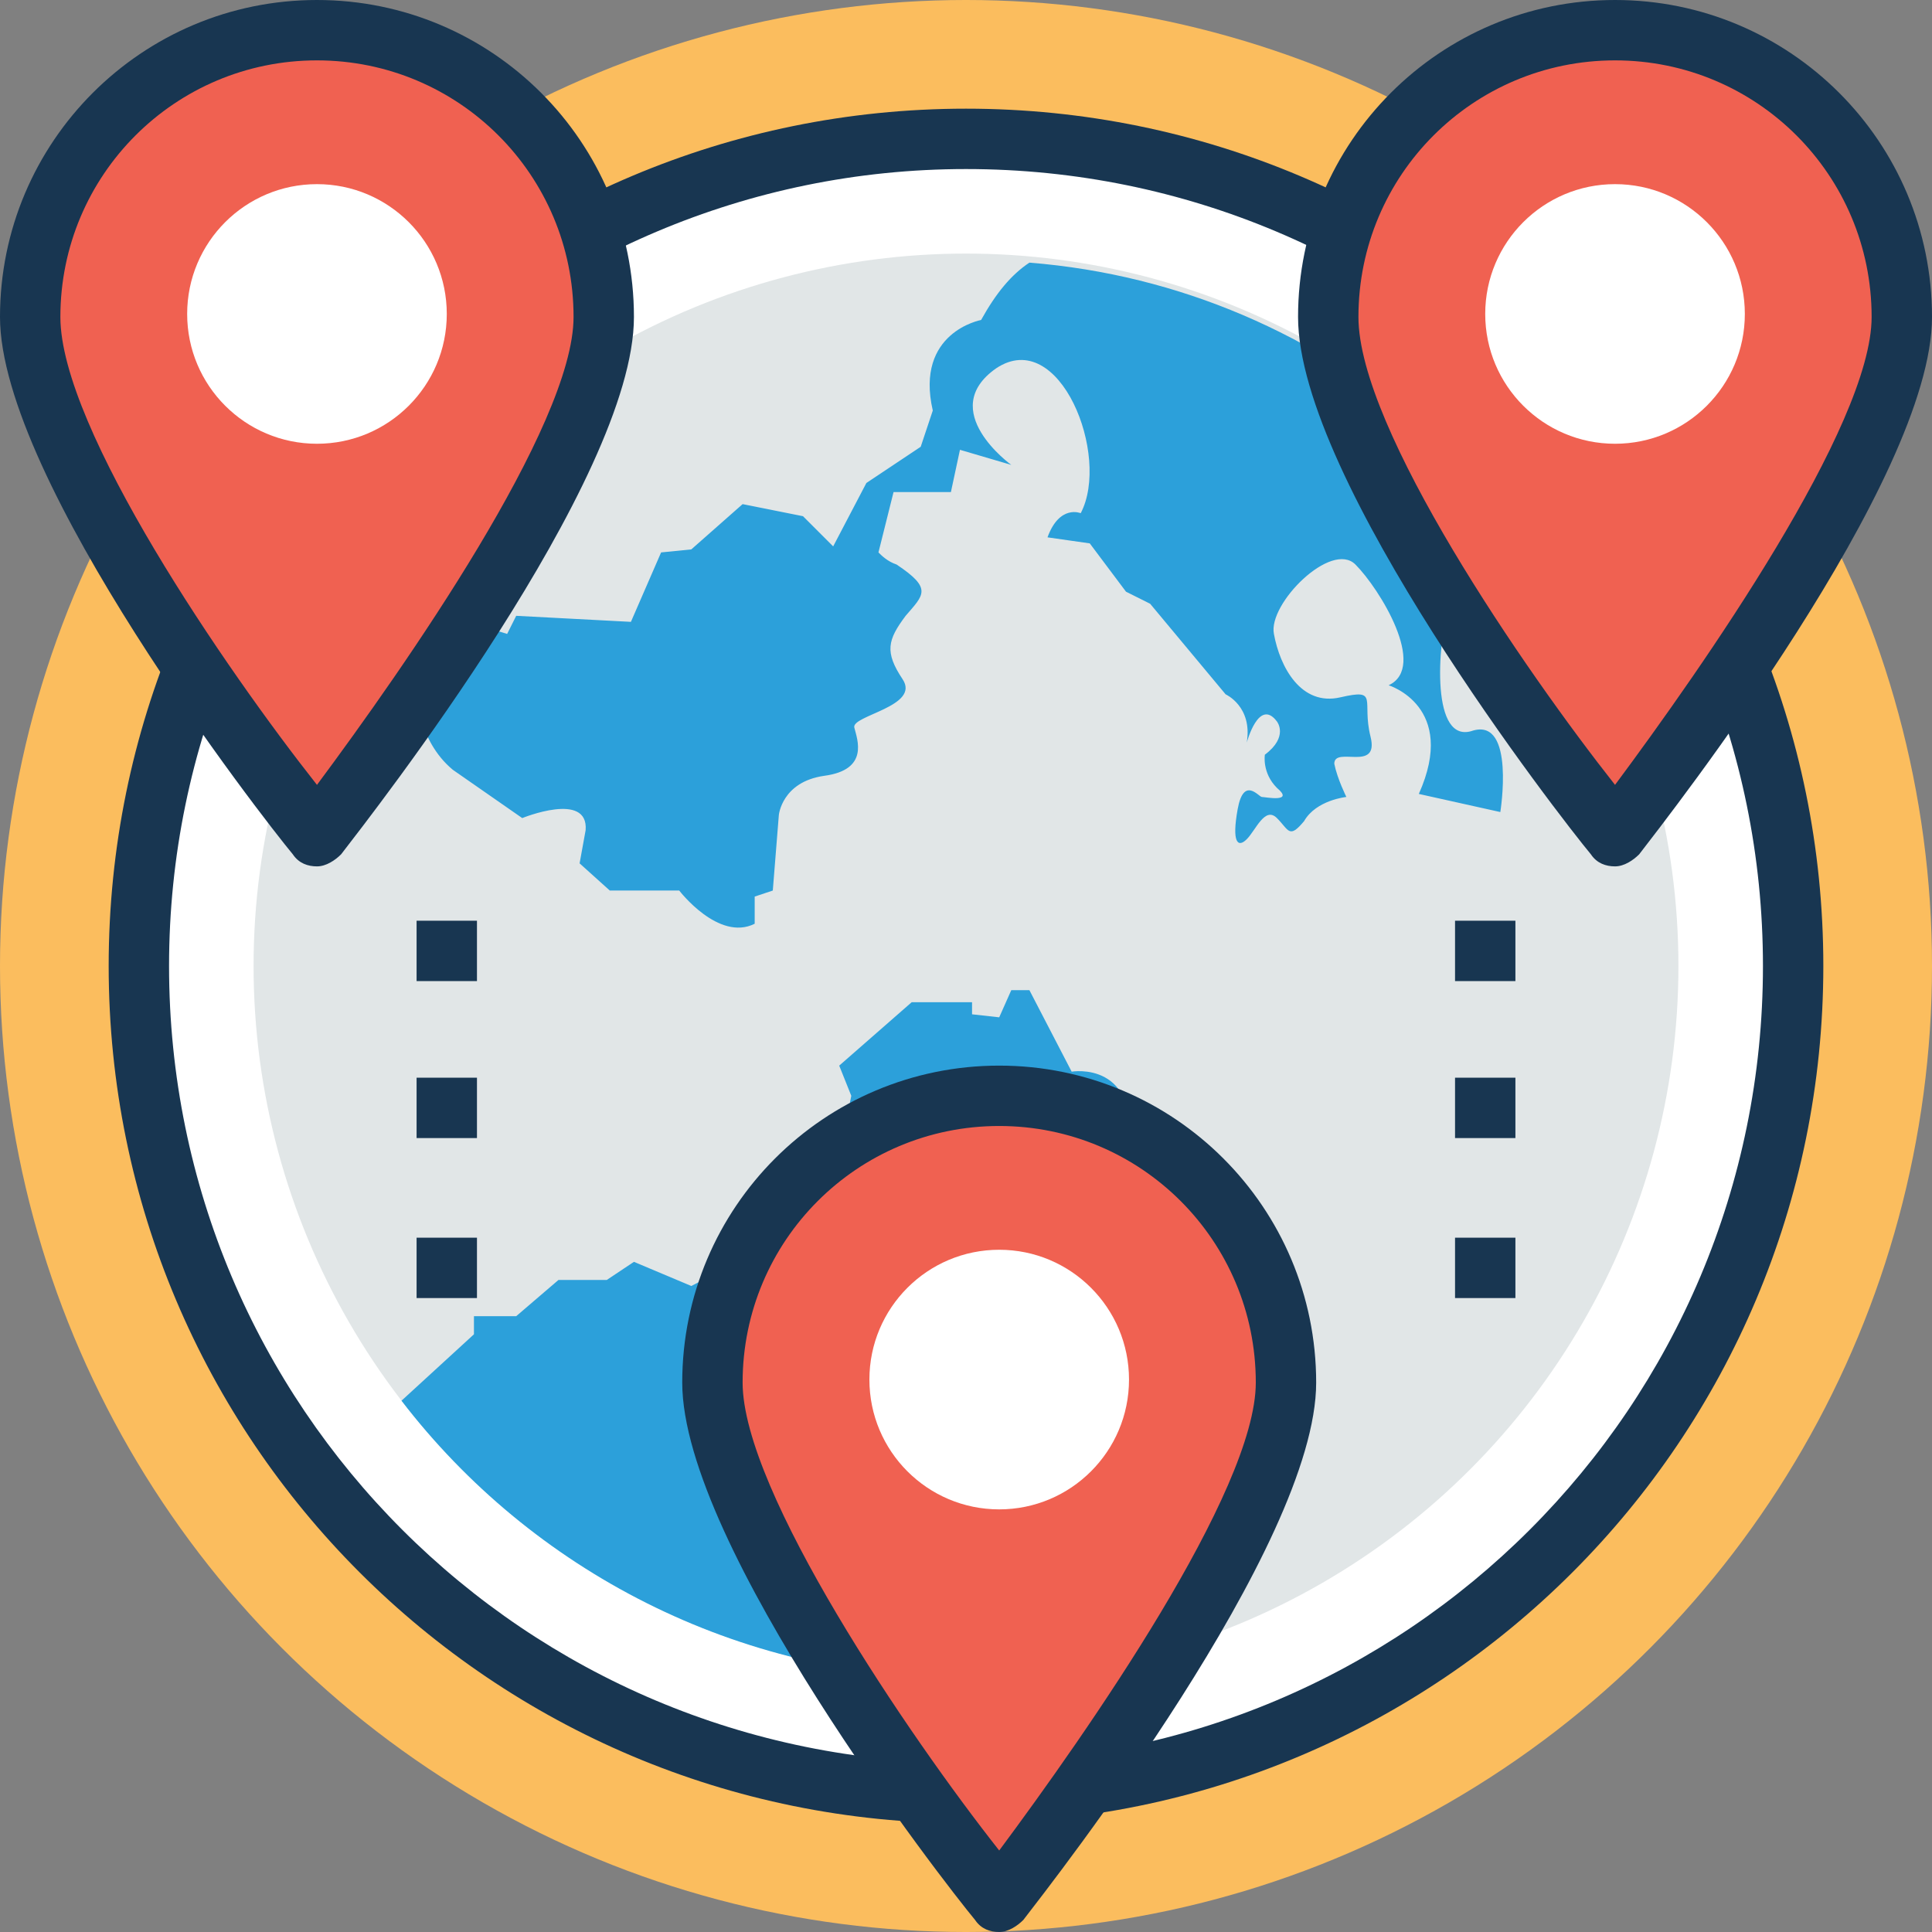
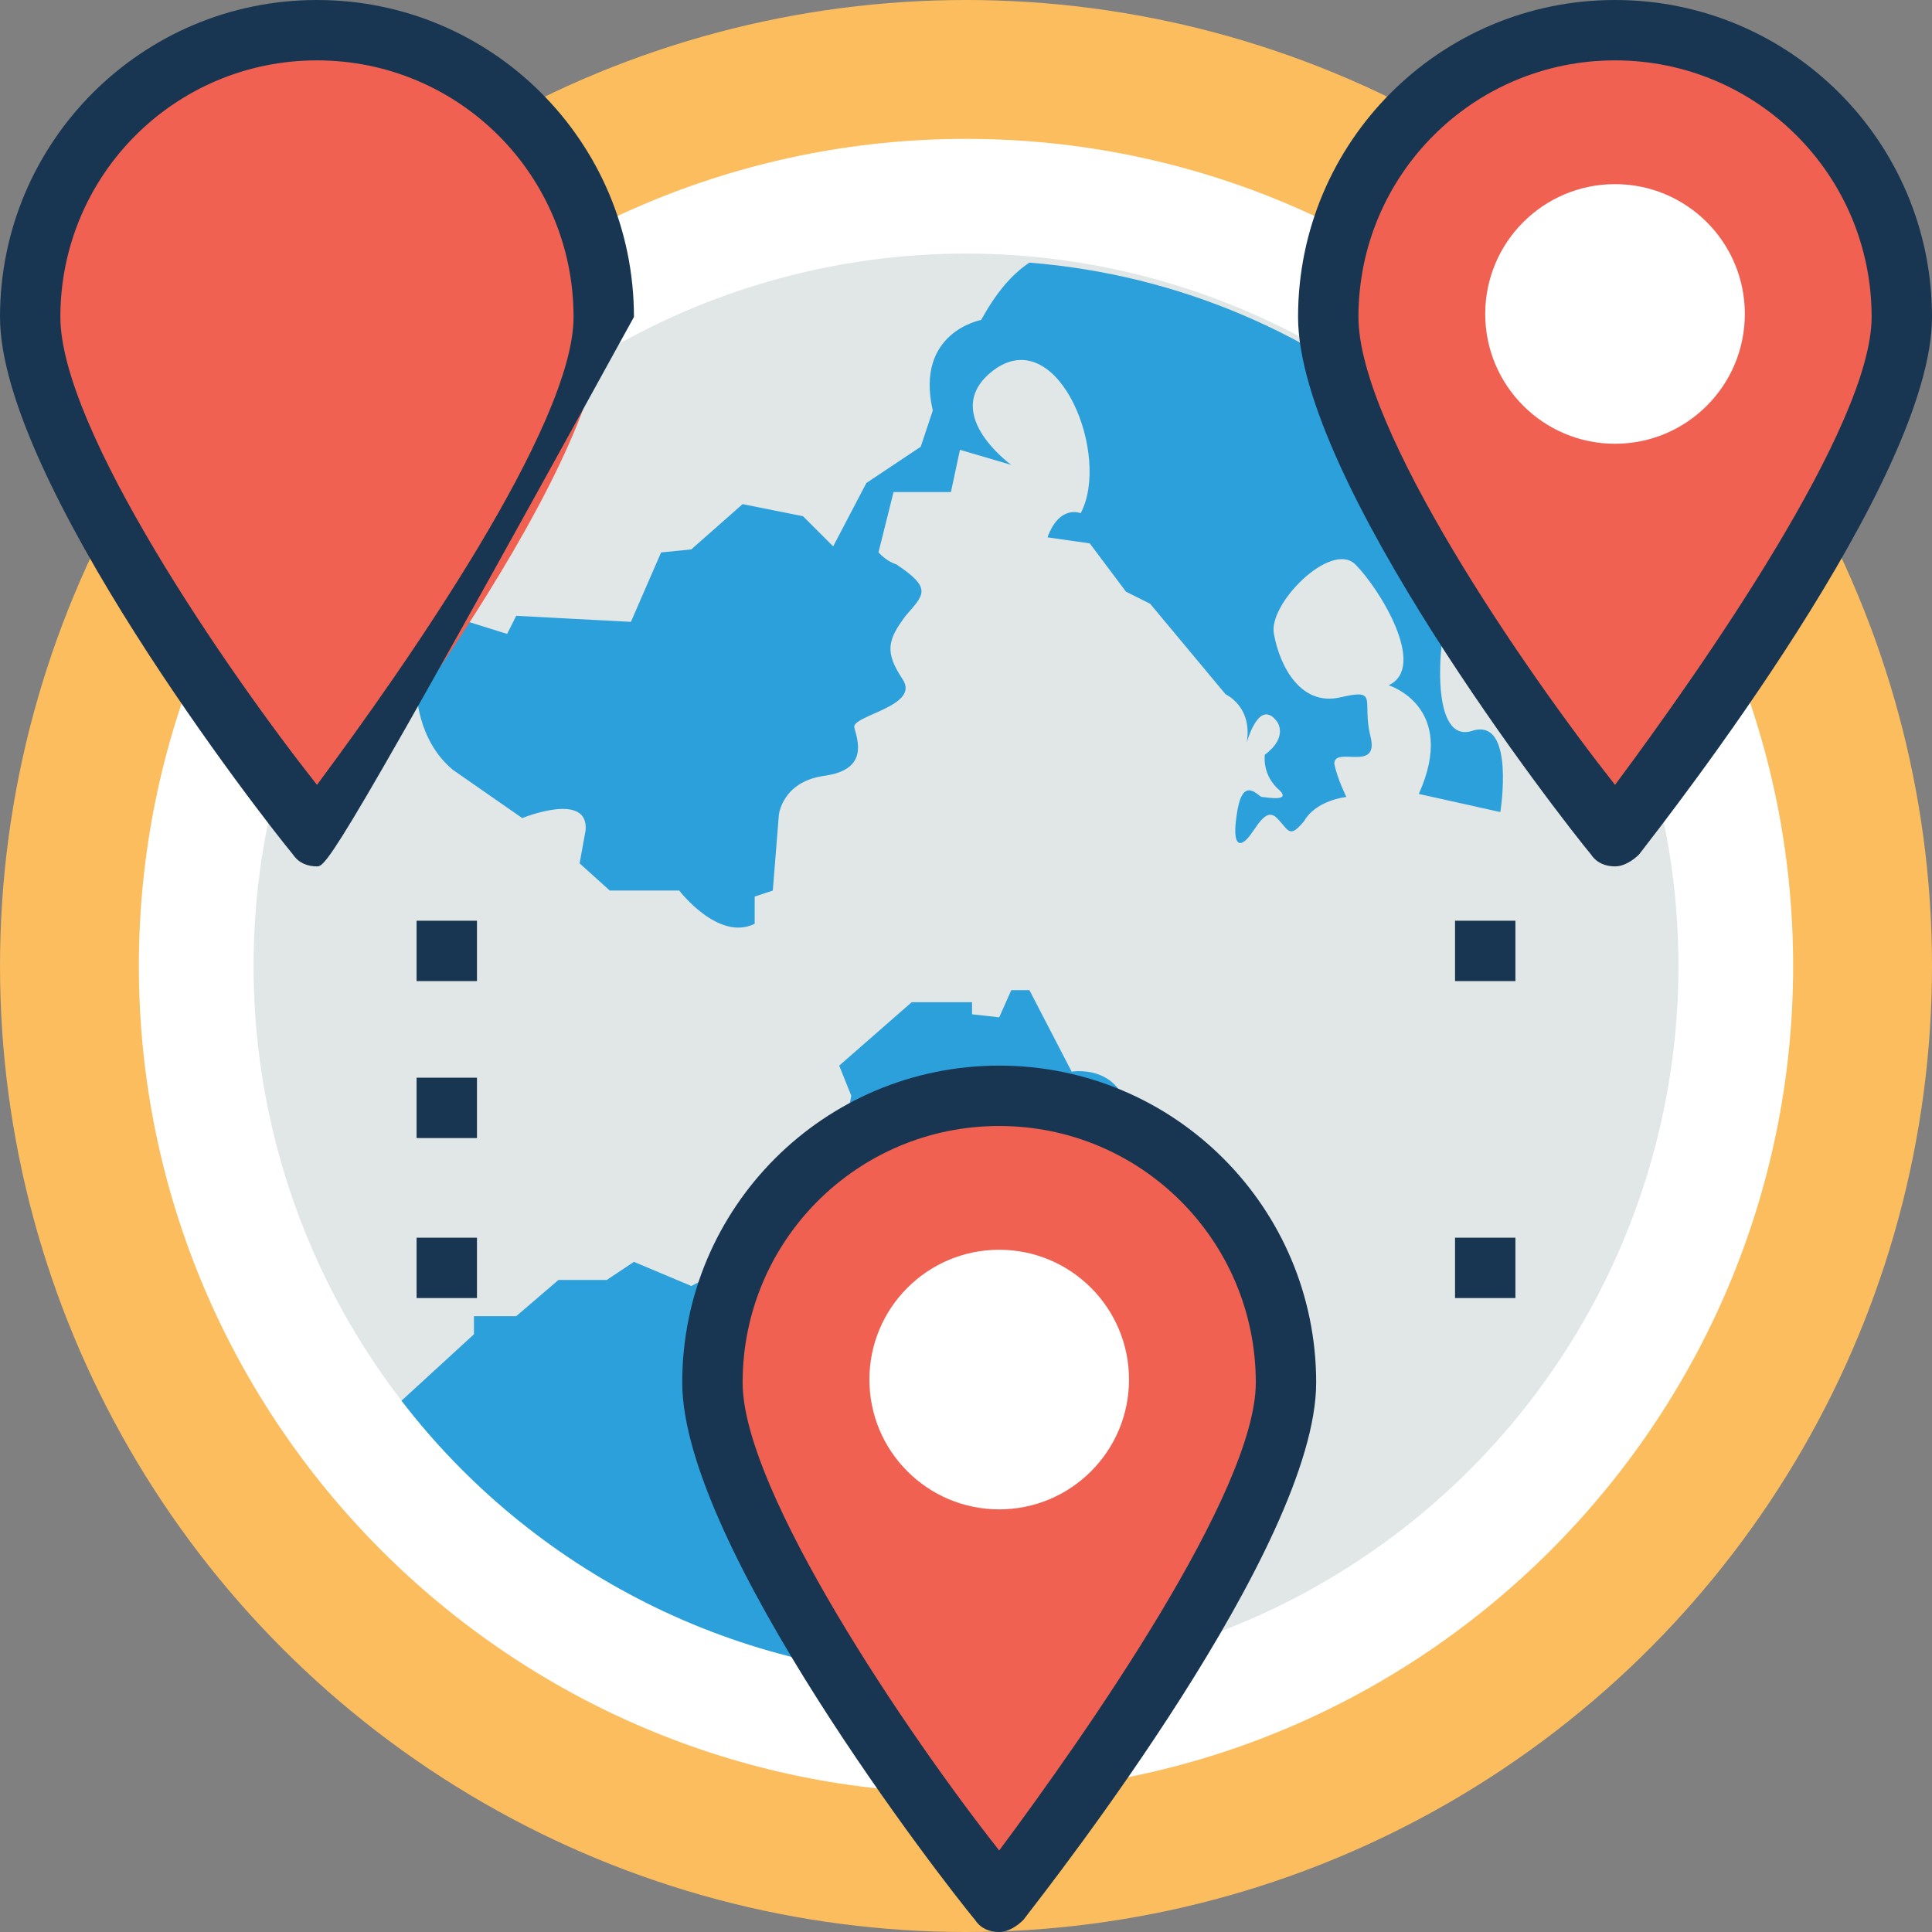
<svg xmlns="http://www.w3.org/2000/svg" version="1.1" id="Capa_1" x="0px" y="0px" viewBox="0 0 504.123 504.123" style="enable-background:new 0 0 504.123 504.123;" xml:space="preserve">
  <rect x="0" y="0" width="504.123" height="504.123" fill="#808080" stroke="none" />
  <circle style="fill:#FBBD5E;" cx="252.062" cy="252.062" r="252.062" />
  <path style="fill:#FFFFFF;" d="M36.234,252.062c0-118.942,96.886-215.828,215.828-215.828s215.828,96.886,215.828,215.828  s-96.886,215.828-215.828,215.828S36.234,371.003,36.234,252.062z" />
-   <path style="fill:#183651;" d="M252.062,475.766L252.062,475.766c-123.668,0-223.705-100.037-223.705-223.705  S128.394,28.357,252.062,28.357s223.705,100.037,223.705,223.705S375.729,475.766,252.062,475.766z M252.062,44.111  c-114.215,0-207.951,92.948-207.951,207.951s92.948,207.951,207.951,207.951s207.951-92.948,207.951-207.951  S367.065,44.111,252.062,44.111z" />
  <circle style="fill:#E1E6E7;" cx="252.062" cy="252.062" r="185.895" />
  <g>
    <path style="fill:#2CA0DA;" d="M252.062,437.957c-59.865,0-113.428-28.357-147.298-72.468l18.905-17.329v-4.726h11.028   l11.028-9.452h12.603l7.089-4.726l14.966,6.302l22.843-11.815h15.754v-10.24l5.514-3.938v-8.665l-4.726-3.151l2.363-11.815   l-3.151-7.877l18.905-16.542h15.754v3.151l7.089,0.788l3.151-7.089h4.726l11.028,21.268c0,0,18.117-3.151,14.966,21.268   l4.726,24.418h-10.24c0,0-0.788,12.603-7.877,19.692l8.665,1.575v9.452l-7.089,6.302l0.788,15.754l11.028,55.138   C281.206,436.382,266.24,437.957,252.062,437.957z" />
    <path style="fill:#2CA0DA;" d="M177.231,232.369h-18.117l-7.877-7.089l1.575-8.665c0.788-10.24-16.542-3.151-16.542-3.151   l-18.117-12.603c-9.452-7.877-9.452-20.48-9.452-20.48l-4.726,6.302l-7.089-6.302c-3.151,2.363-4.726,10.24-4.726,10.24   l-8.665-2.363l-6.302,8.665l-0.788-7.089c2.363-5.514,4.726-11.028,7.089-16.542c6.302-4.726,14.966-6.302,14.966-6.302   l14.966,1.575l6.302-7.089l12.603,3.938l2.363-4.726l29.932,1.575l7.877-18.117l7.877-0.788l13.391-11.815l15.754,3.151   l7.877,7.877l8.665-16.542l14.178-9.452l3.151-9.452C238.671,86.646,256,83.495,256,83.495c3.938-7.089,7.877-11.815,12.603-14.966   c39.385,3.151,74.831,18.905,103.188,43.323c-4.726,7.089-7.089,14.178-1.575,18.905c12.603,9.452,11.028,14.966,7.877,26.782   c-3.151,11.028-4.726,37.022,6.302,33.083c11.028-3.151,7.089,21.268,7.089,21.268l-21.268-4.726   c10.24-22.843-7.877-28.357-7.877-28.357c10.24-4.726-2.363-25.206-8.665-31.508c-6.302-6.302-22.843,10.24-21.268,18.117   c1.575,8.665,7.089,18.905,17.329,16.542c10.24-2.363,5.514,0.788,7.877,10.24c2.363,9.452-9.452,2.363-9.452,7.089   c0.788,3.938,3.151,8.665,3.151,8.665s-7.877,0.788-11.028,6.302c-3.938,4.726-3.938,2.363-7.089-0.788   c-3.151-3.151-5.514,3.151-7.877,5.514c-2.363,2.363-3.938,0.788-2.363-7.877c1.575-8.665,5.514-3.151,6.302-3.151   c0.788,0,8.665,1.575,3.938-2.363c-3.938-3.938-3.151-8.665-3.151-8.665c6.302-4.726,3.151-8.665,3.151-8.665   c-4.726-6.302-7.877,5.514-7.877,5.514c1.575-9.452-5.514-12.603-5.514-12.603l-19.692-23.631l-6.302-3.151l-9.452-12.603   l-11.028-1.575c3.151-8.665,8.665-6.302,8.665-6.302c7.877-14.966-5.514-48.837-22.055-37.809   c-15.754,11.028,3.938,25.206,3.938,25.206l-13.391-3.938l-2.363,11.028h-14.966l-3.938,15.754   c0.788,0.788,2.363,2.363,4.726,3.151c9.452,6.302,7.089,7.877,2.363,13.391c-4.726,6.302-5.514,9.452-0.788,16.542   c4.726,7.089-13.391,9.452-12.603,12.603c0.788,3.151,3.938,11.028-7.877,12.603c-11.028,1.575-11.815,10.24-11.815,10.24   l-1.575,19.692l-4.726,1.575v7.089C187.471,245.76,177.231,232.369,177.231,232.369z" />
  </g>
  <g>
    <rect x="379.668" y="240.246" style="fill:#183651;" width="15.754" height="15.754" />
-     <rect x="379.668" y="281.206" style="fill:#183651;" width="15.754" height="15.754" />
    <rect x="379.668" y="322.954" style="fill:#183651;" width="15.754" height="15.754" />
    <rect x="108.702" y="240.246" style="fill:#183651;" width="15.754" height="15.754" />
    <rect x="108.702" y="281.206" style="fill:#183651;" width="15.754" height="15.754" />
    <rect x="108.702" y="322.954" style="fill:#183651;" width="15.754" height="15.754" />
  </g>
  <path style="fill:#F06151;" d="M346.585,82.708c0,40.96,74.831,135.483,74.831,135.483s74.831-93.735,74.831-135.483  S462.375,7.877,421.415,7.877S346.585,41.748,346.585,82.708z" />
  <path style="fill:#183651;" d="M421.415,226.068c-2.363,0-4.726-0.788-6.302-3.151c-7.877-9.452-76.406-97.674-76.406-140.209  C338.708,37.022,375.729,0,421.415,0s82.708,37.022,82.708,82.708c0,42.535-68.529,129.969-76.406,140.209  C426.142,224.492,423.778,226.068,421.415,226.068z M421.415,15.754c-37.022,0-66.954,29.932-66.954,66.954  c0,29.145,43.323,92.16,66.954,122.092c22.843-30.72,66.954-93.735,66.954-122.092C488.369,45.686,458.437,15.754,421.415,15.754z" />
  <circle style="fill:#FFFFFF;" cx="421.415" cy="81.92" r="33.871" />
  <path style="fill:#F06151;" d="M7.877,82.708c0,40.96,74.831,135.483,74.831,135.483s74.831-93.735,74.831-135.483  S123.668,7.877,82.708,7.877S7.877,41.748,7.877,82.708z" />
-   <path style="fill:#183651;" d="M82.708,226.068c-2.363,0-4.726-0.788-6.302-3.151C68.529,213.465,0,125.243,0,82.708  C0,37.022,37.022,0,82.708,0s82.708,37.022,82.708,82.708c0,42.535-68.529,129.969-76.406,140.209  C87.434,224.492,85.071,226.068,82.708,226.068z M82.708,15.754c-37.022,0-66.954,29.932-66.954,66.954  c0,29.145,43.323,92.16,66.954,122.092c22.843-30.72,66.954-93.735,66.954-122.092C149.662,45.686,119.729,15.754,82.708,15.754z" />
-   <circle style="fill:#FFFFFF;" cx="82.708" cy="81.92" r="33.871" />
+   <path style="fill:#183651;" d="M82.708,226.068c-2.363,0-4.726-0.788-6.302-3.151C68.529,213.465,0,125.243,0,82.708  C0,37.022,37.022,0,82.708,0s82.708,37.022,82.708,82.708C87.434,224.492,85.071,226.068,82.708,226.068z M82.708,15.754c-37.022,0-66.954,29.932-66.954,66.954  c0,29.145,43.323,92.16,66.954,122.092c22.843-30.72,66.954-93.735,66.954-122.092C149.662,45.686,119.729,15.754,82.708,15.754z" />
  <path style="fill:#F06151;" d="M185.895,360.763c0,40.96,74.831,135.483,74.831,135.483s74.831-93.735,74.831-135.483  s-33.083-74.831-74.831-74.831C219.766,285.932,185.895,319.803,185.895,360.763z" />
  <path style="fill:#183651;" d="M260.726,504.123c-2.363,0-4.726-0.788-6.302-3.151c-7.877-9.452-76.406-97.674-76.406-140.209  c0-45.686,37.022-82.708,82.708-82.708s82.708,37.022,82.708,82.708c0,42.535-68.529,129.969-76.406,140.209  C265.452,502.548,263.089,504.123,260.726,504.123z M260.726,293.809c-37.022,0-66.954,29.932-66.954,66.954  c0,28.357,43.323,92.16,66.954,122.092c22.843-30.72,66.954-93.735,66.954-122.092C327.68,323.742,297.748,293.809,260.726,293.809z  " />
  <circle style="fill:#FFFFFF;" cx="260.726" cy="359.975" r="33.871" />
  <g>
</g>
  <g>
</g>
  <g>
</g>
  <g>
</g>
  <g>
</g>
  <g>
</g>
  <g>
</g>
  <g>
</g>
  <g>
</g>
  <g>
</g>
  <g>
</g>
  <g>
</g>
  <g>
</g>
  <g>
</g>
  <g>
</g>
</svg>